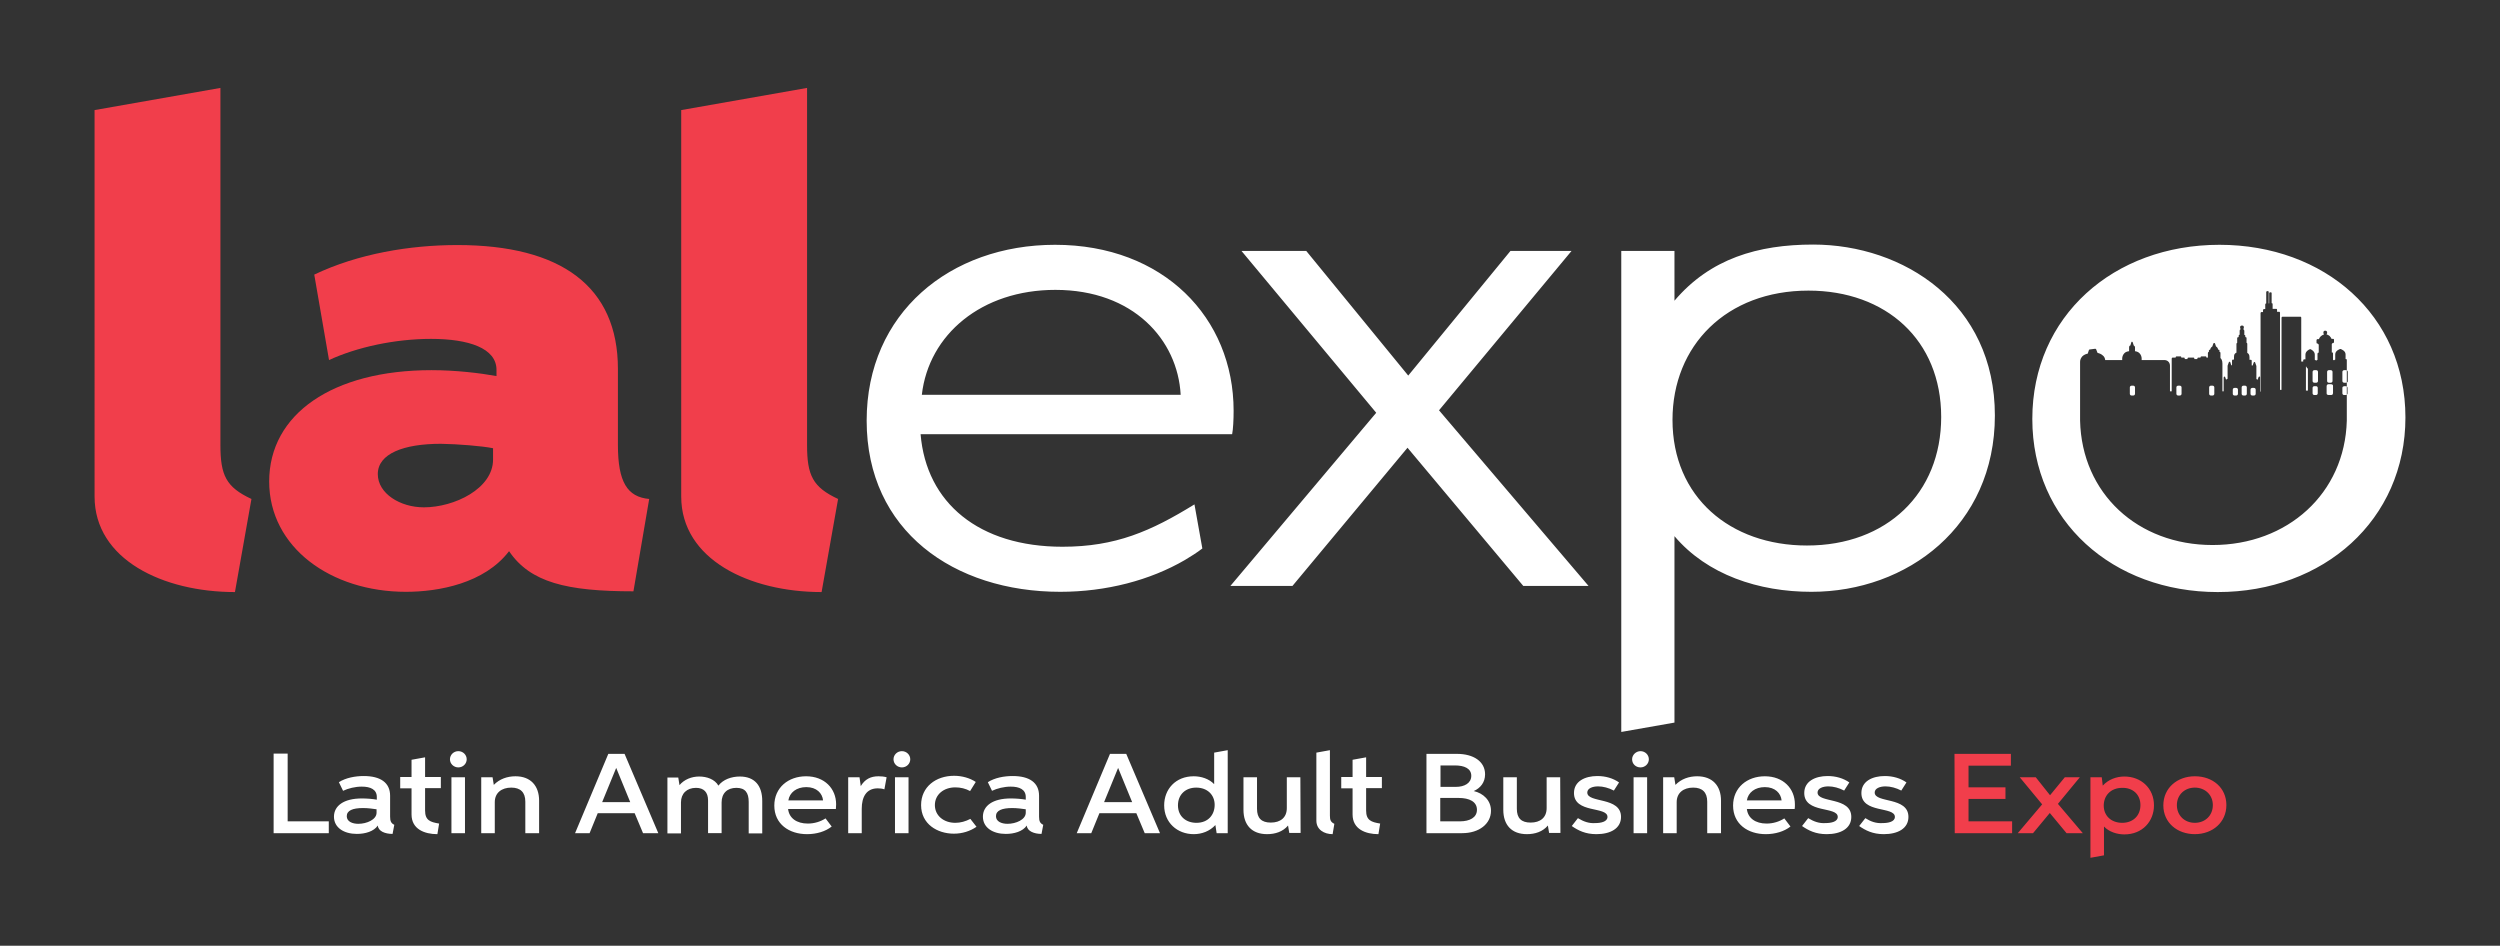
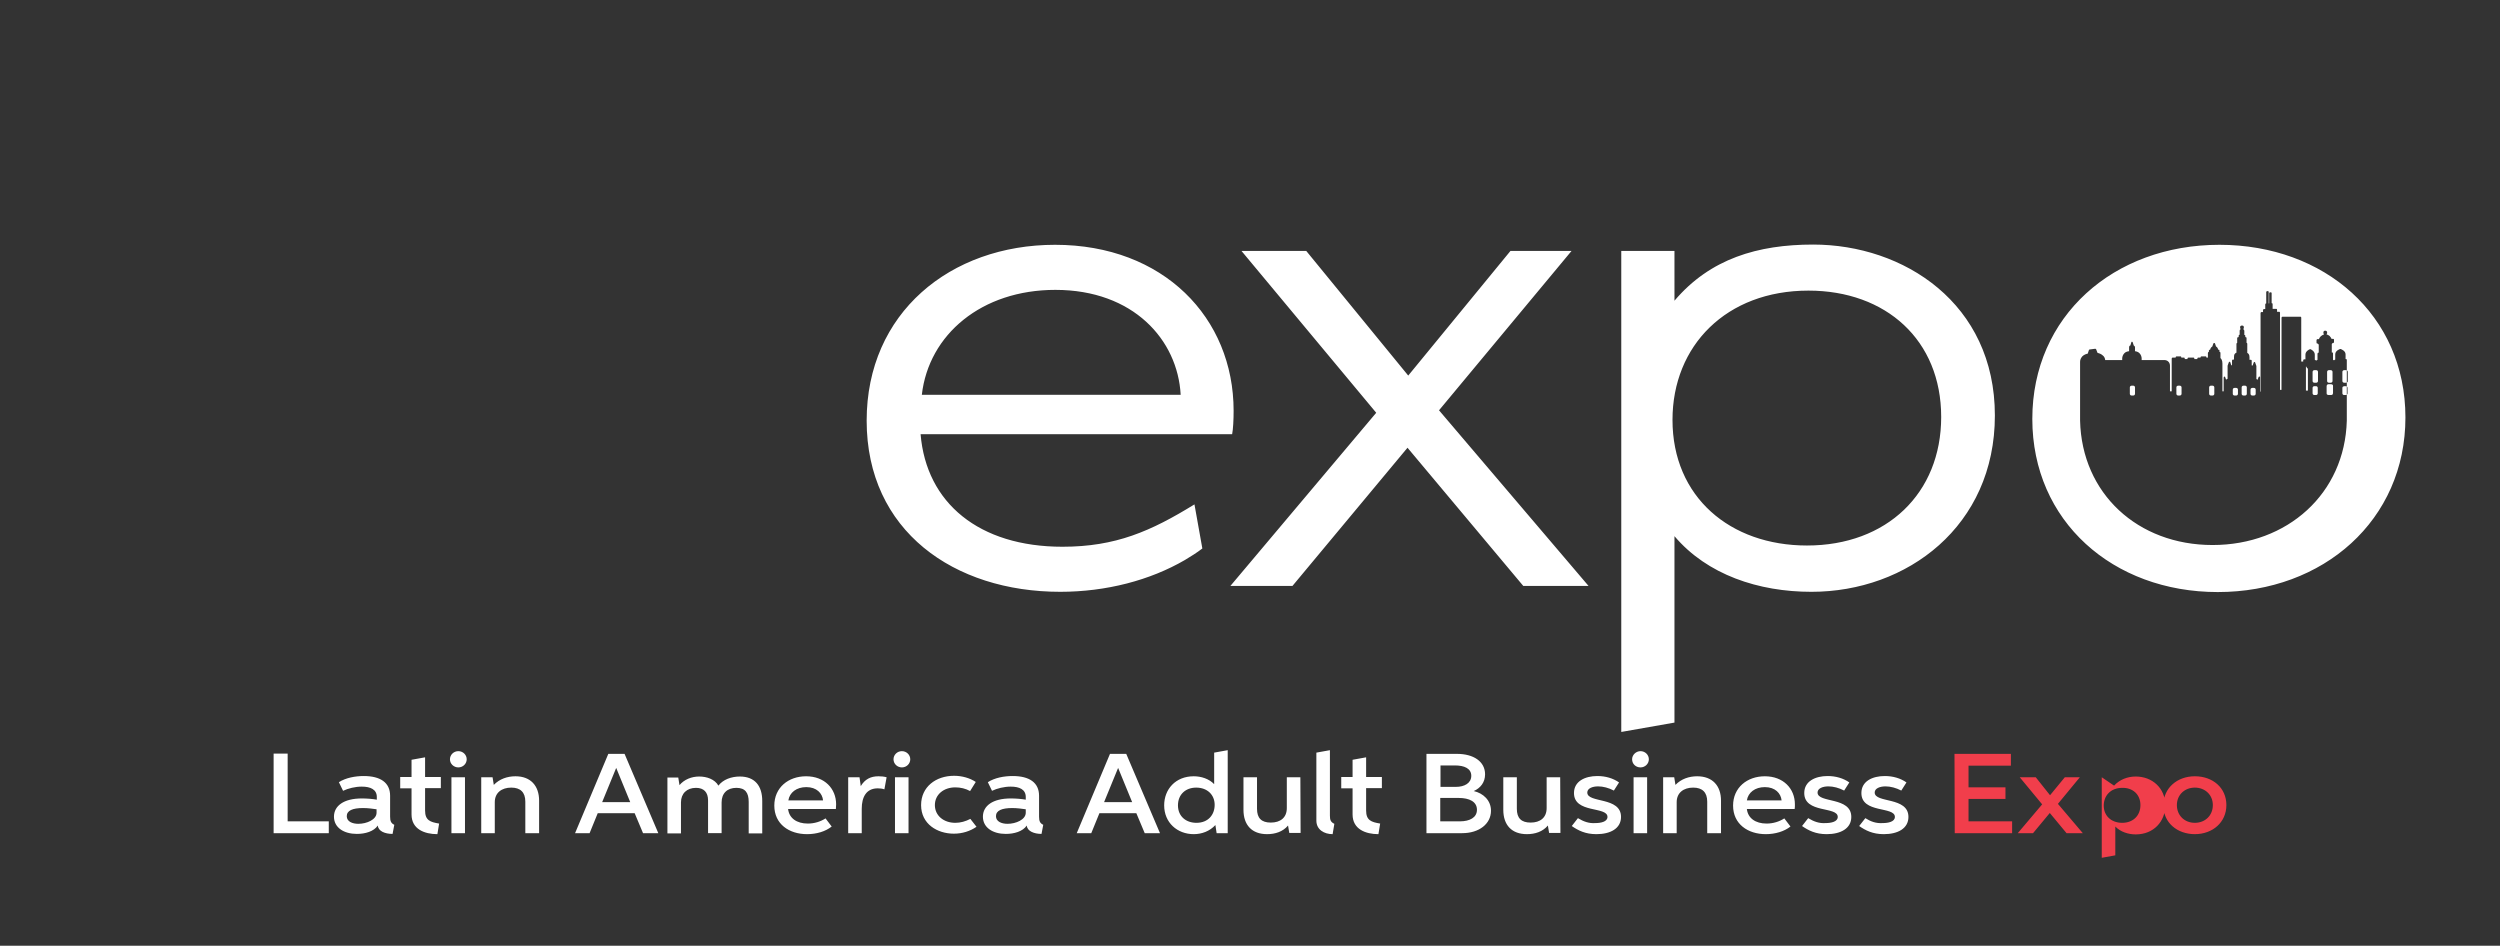
<svg xmlns="http://www.w3.org/2000/svg" version="1.1" id="Capa_1" x="0px" y="0px" viewBox="0 0 1015.1 384" style="enable-background:new 0 0 1015.1 384;" xml:space="preserve">
  <rect x="0" y="0" width="1015.1" height="384" fill="#333333" stroke="none" />
  <style type="text/css">
	.st0{fill:#F13E4B;}
	.st1{fill:#FFFFFF;}
</style>
  <g>
    <g>
      <g>
        <g>
-           <path class="st0" d="M38.4,201.6c0,25.6,27.8,38.8,57,38.8l6.7-37.8c-10.3-4.8-12.6-9.6-12.6-21.9v-145l-51.1,9V201.6      L38.4,201.6z M263.6,202.6c-8.9-0.8-12.7-6.9-12.7-21.9v-30.9c0-33.4-23-50.3-65.2-50.3c-19.2,0-40.3,3.5-58.1,12l6,34.7      c11.2-5.2,26.7-8.6,41.4-8.6c15.4,0,26.6,3.8,26.6,12.6v2.5c-6.6-1.2-16.5-2.4-26.4-2.4c-40.1,0-65.9,17.8-65.9,45.2      c0,26.8,25.1,44.8,55.5,44.8c13.3,0,31.9-3.4,41.9-16.5c8.6,12.7,23.4,16.3,50.5,16.3L263.6,202.6z M200.2,182v4.6      c0,11.8-15.7,19.4-28.1,19.4c-9.6,0-18.7-5.6-18.7-13.5c0-8.3,10.5-12.3,25.6-12.3C185.9,180.3,195.8,181.1,200.2,182z       M276.6,201.6c0,25.6,27.8,38.8,57,38.8l6.7-37.8c-10.3-4.8-12.6-9.6-12.6-21.9v-145l-51.1,9V201.6L276.6,201.6z" />
-         </g>
+           </g>
      </g>
      <path class="st1" d="M488.2,222.7l-3.2-17.9c-17.7,10.9-32,17.2-53.6,17.2c-33.9,0-55.3-17.8-57.6-45.7h126.5    c0.4-2,0.6-5.9,0.6-9.5c0-37.8-28.5-67.4-72.5-67.4c-42.6,0-76.5,27.7-76.5,71.4c0,44.8,35.5,69.5,78.6,69.5    c18.7,0,36.5-4.7,50.6-12.9C483.6,225.9,486,224.4,488.2,222.7 M850.8,141.6L850.8,141.6c0.2,0.1,0.2,0.1,0.3,0.2l0.6,1.5    c0.5,0.1,1.5,0.4,2.2,1.1c0.5,0.4,0.8,1,0.9,1.8h6.9v-0.6c0-0.6,0.2-1.5,0.9-2.2c0.4-0.4,1-0.7,1.9-0.8V141c0-0.5,0.3-0.7,0.5-0.7    l0.4-1.3c0-0.2,0.2-0.3,0.4-0.2c0.1,0,0.2,0.1,0.2,0.3l0.4,1.2c0.2,0.1,0.5,0.3,0.5,0.8v1.5c0.8,0.1,1.4,0.4,1.8,0.8    c0.7,0.7,0.9,1.6,0.9,2.2v0.6h9.3c0.3,0,1.1,0.1,1.6,0.7c0.3,0.3,0.6,0.9,0.6,1.6v10.4h0.7v-13.3c0-0.2,0.2-0.4,0.3-0.4h1.3v-0.1    c0-0.2,0.2-0.4,0.3-0.4h1.7c0.2,0,0.3,0.2,0.3,0.4v0.1h1.1c0.2,0,0.3,0.2,0.3,0.4v0.2h1.1v-0.2c0-0.2,0.2-0.4,0.3-0.4h2.2    c0.2,0,0.3,0.2,0.3,0.4v0.2h1.2v-0.2c0-0.2,0.2-0.4,0.3-0.4h1v-0.1c0-0.2,0.2-0.4,0.3-0.4h1.8c0.2,0,0.3,0.2,0.3,0.4v0.1h0.6v-1.9    c0-0.2,0.2-0.4,0.3-0.4h0.1v-0.5c0-0.2,0.2-0.4,0.3-0.4h0.2c0.1-0.4,0.3-1,0.9-1.3l0.4-1.2c0.1-0.2,0.3-0.3,0.5-0.2    c0.1,0,0.2,0.1,0.2,0.2l0.4,1.2c0.3,0.1,0.7,0.5,0.9,1.3h0.2c0.2,0,0.3,0.2,0.3,0.4v0.5h0.1c0.2,0,0.3,0.2,0.3,0.4v2.1    c0.3,0.2,0.8,0.9,0.8,2.2v11.3h0.5v-5.6c0-0.2,0.2-0.4,0.3-0.4c0.2,0,0.3,0.1,0.3,0.2l0.4,1.1l0,0c0.1-0.2,0.3-0.3,0.6-0.4v-5.2    v-0.1l0.5-1.4c0.1-0.2,0.3-0.3,0.4-0.2c0.1,0,0.2,0.1,0.2,0.2l0.4,1.2h0.3v-1.9c0-0.2,0.2-0.4,0.3-0.4h0.5v-1    c0-0.7,0.1-1.1,0.4-1.4c0.2-0.2,0.4-0.4,0.6-0.4v-3.6c0-0.2,0.2-0.4,0.3-0.4l0,0v-1.9c0-0.2,0.2-0.4,0.4-0.4h0.2v-0.6    c0-0.2,0.2-0.4,0.3-0.4h0.1v-1.5c0-0.2,0-0.6,0.4-0.7v-0.2c-0.1,0-0.2-0.2-0.2-0.3v-0.5c0-0.2,0.1-0.3,0.2-0.3    c0-0.1,0.2-0.2,0.3-0.2h0.5c0.2,0,0.3,0.1,0.3,0.2c0.1,0,0.2,0.2,0.2,0.3v0.5c0,0.1-0.1,0.3-0.2,0.3v0.2c0.2,0.1,0.4,0.3,0.4,0.8    v1.5h0.1c0.2,0,0.3,0.1,0.3,0.4v0.5h0.2c0.2,0,0.3,0.2,0.3,0.4v1.9l0,0c0.2,0,0.3,0.2,0.3,0.4v3.7c0.2,0.1,0.4,0.2,0.6,0.5    c0.2,0.3,0.3,0.7,0.3,1.3v1h0.6c0.2,0,0.3,0.1,0.3,0.4v1.9h0.4l0.4-1.2c0.1-0.2,0.3-0.3,0.4-0.2c0.1,0,0.2,0.1,0.2,0.2l0.5,1.4    v0.1v5.2c0.2,0.1,0.4,0.2,0.5,0.3l0.4-1.1c0.1-0.2,0.3-0.3,0.4-0.2c0.1,0,0.2,0.2,0.2,0.3v5.8h0.2v-31.9c0-0.2,0.2-0.4,0.3-0.4    h0.7v-0.8c0-0.2,0.2-0.4,0.3-0.4h0.6v-1.9c0-0.2,0.2-0.4,0.3-0.4h0.1v-1.8l0,0v-2.8c0-0.2,0.2-0.3,0.3-0.4l0,0l0,0h0.4l0,0l0,0    c0.2,0,0.3,0.2,0.3,0.4v4.6h0.2v-1.3l0,0v-2.8c0-0.2,0.1-0.3,0.3-0.4l0,0l0,0l0,0l0,0h0.4l0,0l0,0l0,0l0,0c0.2,0,0.3,0.2,0.3,0.3    v4.1h0.1c0.2,0,0.3,0.2,0.3,0.4v1.9h1.5c0.2,0,0.3,0.1,0.3,0.4v0.8h0.9c0.2,0,0.3,0.2,0.3,0.4v31.3h0.6V129c0-0.2,0.2-0.4,0.3-0.4    h6.7h0.7l0,0l0,0c0.2,0,0.3,0.2,0.3,0.4v17.8h0.1h0.7v-0.5c0-0.2,0.2-0.4,0.4-0.4h0.5V144c0-1.4,1.5-2.1,1.8-2.2l0,0    c0.1,0,0.2,0,0.3,0l0,0c0.2,0.1,1.7,0.8,1.7,2.2v2.1l0.6,0.3l0.5-0.3v-2.5c0-0.2,0.2-0.4,0.3-0.4h0.2v-3.3    c-0.1-0.1-0.3-0.2-0.4-0.4h-0.2c-0.2,0-0.3-0.2-0.3-0.4v-1c0-0.2,0.2-0.4,0.3-0.4h0.7c0.1-0.3,0.2-0.6,0.5-0.9l0,0    c0.1-0.1,0.2-0.2,0.3-0.3c0.3-0.3,0.7-0.5,1.2-0.7v-0.2c-0.1,0-0.2-0.2-0.2-0.3v-0.5c0-0.1,0.1-0.3,0.2-0.3c0-0.1,0.2-0.2,0.3-0.2    l0,0l0,0l0,0l0,0l0,0l0,0h0.5l0,0l0,0l0,0l0,0l0,0l0,0c0.1,0,0.2,0.1,0.3,0.2c0.1,0,0.2,0.2,0.2,0.3v0.5c0,0.1-0.1,0.3-0.2,0.3    v0.2c0.5,0.1,0.9,0.4,1.2,0.6c0.4,0.4,0.7,0.9,0.8,1.2l0,0h0.7l0,0l0,0l0,0l0,0c0.2,0,0.3,0.2,0.3,0.3v1c0,0.2-0.2,0.3-0.3,0.4    l0,0l0,0h-0.3l0,0c-0.1,0.1-0.2,0.3-0.3,0.4v3.4l0,0h0.2l0,0l0,0l0,0l0,0c0.2,0,0.3,0.2,0.3,0.4v2.6l0.4,0.2l0.3-0.2l0,0l0.2-0.1    v-2.1c0-1.5,1.7-2.1,2-2.2l0,0h0.1l0,0l0,0l0,0l0,0l0,0l0,0l0,0l0,0l0,0l0,0l0,0l0,0l0,0h0.1l0,0c0.2,0.1,2,0.7,2,2.2v1.9l0,0h0.2    l0,0l0,0l0,0l0,0c0.2,0,0.3,0.2,0.3,0.3l0,0v0.5v2.2v9v13l0,0c-0.8,29.6-24.1,50.5-54.5,50.5s-53.1-20.9-53.8-50.5l0,0v0.2v-0.9    l0,0l0,0l0,0l0,0l0,0l0,0l0,0l0,0l0,0l0,0l0,0l0,0l0,0l0,0l0,0l0,0l0,0l0,0l0,0l0,0l0,0c0-0.3,0-0.6,0-0.9v-1.1v-21.2    c0-0.9,0.4-1.6,0.9-2.2c0.7-0.7,1.6-1,2.2-1.1l0.5-1.5c0-0.1,0.2-0.2,0.3-0.2l0,0l0,0l0,0l0,0l0,0l0,0l0,0l0,0L850.8,141.6    L850.8,141.6z M936.3,148.8v9.8h0.8v-8.9c-0.2-0.1-0.5-0.4-0.6-0.8h-0.1C936.4,148.9,936.4,148.9,936.3,148.8z M914.5,157.5h0.7    c0.2,0,0.4,0.1,0.5,0.2c0.1,0.1,0.2,0.3,0.2,0.5v1.7c0,0.2-0.1,0.4-0.2,0.5c-0.1,0.1-0.3,0.2-0.5,0.2h-0.7c-0.2,0-0.4-0.1-0.5-0.2    l0,0c-0.1-0.1-0.2-0.3-0.2-0.5v-1.7c0-0.2,0.1-0.4,0.2-0.5C914.2,157.6,914.3,157.5,914.5,157.5z M907.3,157.5h0.7    c0.2,0,0.4,0.1,0.5,0.2c0.1,0.1,0.2,0.3,0.2,0.5v1.7c0,0.2-0.1,0.4-0.2,0.5c-0.1,0.1-0.3,0.2-0.5,0.2h-0.7c-0.2,0-0.4-0.1-0.5-0.2    l0,0c-0.1-0.1-0.2-0.3-0.2-0.5v-1.7c0-0.2,0.1-0.4,0.2-0.5C906.9,157.6,907.1,157.5,907.3,157.5z M939.7,150.3h0.8    c0.2,0,0.4,0.1,0.5,0.2c0.1,0.1,0.2,0.3,0.2,0.5v3.7c0,0.2-0.1,0.4-0.2,0.5s-0.3,0.2-0.5,0.2h-0.8c-0.2,0-0.4-0.1-0.5-0.2    s-0.2-0.3-0.2-0.5V151c0-0.2,0.1-0.4,0.2-0.5S939.5,150.3,939.7,150.3z M953.2,155.1l-0.1,0.1c-0.1,0.1-0.3,0.2-0.5,0.2h-0.8    c-0.2,0-0.4-0.1-0.5-0.2s-0.2-0.3-0.2-0.5V151c0-0.2,0.1-0.4,0.2-0.5c0.1-0.1,0.3-0.2,0.5-0.2l0,0l0,0l0,0l0,0l0,0l0,0l0,0h0.8    l0,0l0,0l0,0l0,0l0,0l0,0l0,0l0,0c0.2,0,0.3,0.1,0.5,0.2c0.1,0.1,0.2,0.3,0.2,0.5v3.7C953.3,154.9,953.3,155,953.2,155.1    L953.2,155.1z M945.6,150.3h0.8c0.2,0,0.4,0.1,0.5,0.2c0.1,0.1,0.2,0.3,0.2,0.5v3.7c0,0.2-0.1,0.4-0.2,0.5s-0.3,0.2-0.5,0.2h-0.8    c-0.2,0-0.4-0.1-0.5-0.2s-0.2-0.3-0.2-0.5V151c0-0.2,0.1-0.4,0.2-0.5S945.4,150.3,945.6,150.3z M945.5,156h1    c0.2,0,0.4,0.1,0.6,0.2s0.2,0.4,0.2,0.6v2.8c0,0.2-0.1,0.4-0.2,0.6l0,0c-0.2,0.1-0.3,0.2-0.6,0.2h-1c-0.2,0-0.4-0.1-0.6-0.2l0,0    c-0.2-0.1-0.2-0.4-0.2-0.6v-2.8c0-0.2,0.1-0.4,0.2-0.6l0,0C945.1,156.1,945.3,156,945.5,156z M951.8,156.8h0.7    c0.2,0,0.4,0.1,0.5,0.2s0.2,0.3,0.2,0.5v2.2c0,0.2-0.1,0.4-0.2,0.5l0,0c-0.1,0.1-0.3,0.2-0.5,0.2h-0.7c-0.2,0-0.4-0.1-0.5-0.2l0,0    c-0.1-0.1-0.2-0.3-0.2-0.5v-2.2c0-0.2,0.1-0.4,0.2-0.5l0,0C951.5,156.9,951.7,156.8,951.8,156.8z M939.7,156.8h0.7    c0.2,0,0.4,0.1,0.5,0.2c0.1,0.1,0.2,0.3,0.2,0.5v2.2c0,0.2-0.1,0.4-0.2,0.5l0,0c-0.1,0.1-0.3,0.2-0.5,0.2h-0.7    c-0.2,0-0.4-0.1-0.5-0.2s-0.2-0.3-0.2-0.5v-2.2c0-0.2,0.1-0.4,0.2-0.5C939.3,156.9,939.5,156.8,939.7,156.8z M910.9,156.6h0.7    c0.2,0,0.4,0.1,0.5,0.2c0.1,0.1,0.2,0.3,0.2,0.5v2.6c0,0.2-0.1,0.4-0.2,0.5c-0.1,0.1-0.3,0.2-0.5,0.2h-0.7c-0.2,0-0.4-0.1-0.5-0.2    l0,0c-0.1-0.1-0.2-0.3-0.2-0.5v-2.6c0-0.2,0.1-0.4,0.2-0.5l0,0C910.5,156.7,910.7,156.6,910.9,156.6z M897.7,156.6h0.7    c0.2,0,0.4,0.1,0.5,0.2l0,0c0.1,0.1,0.2,0.3,0.2,0.5v2.6c0,0.2-0.1,0.4-0.2,0.5c-0.1,0.1-0.3,0.2-0.5,0.2h-0.7    c-0.2,0-0.4-0.1-0.5-0.2l0,0c-0.1-0.1-0.2-0.3-0.2-0.5v-2.6c0-0.2,0.1-0.4,0.2-0.5S897.5,156.6,897.7,156.6z M884.4,156.6h0.7    c0.2,0,0.4,0.1,0.5,0.2c0.1,0.1,0.2,0.3,0.2,0.5v2.6c0,0.2-0.1,0.4-0.2,0.5c-0.1,0.1-0.3,0.2-0.5,0.2h-0.7c-0.2,0-0.4-0.1-0.5-0.2    s-0.2-0.3-0.2-0.5v-2.6c0-0.2,0.1-0.4,0.2-0.5l0,0C884,156.7,884.2,156.6,884.4,156.6z M865.5,156.6h0.7c0.2,0,0.4,0.1,0.5,0.2    l0,0c0.1,0.1,0.2,0.3,0.2,0.5v2.6c0,0.2-0.1,0.4-0.2,0.5c-0.1,0.1-0.3,0.2-0.5,0.2h-0.7c-0.2,0-0.4-0.1-0.5-0.2l0,0    c-0.1-0.1-0.2-0.3-0.2-0.5v-2.6c0-0.2,0.1-0.4,0.2-0.5S865.3,156.6,865.5,156.6z M374.3,160.3c2.8-24.5,24.3-42.6,54.2-42.6    c31.7,0,49.7,20.3,50.9,42.6H374.3z M499.6,237.9h25.2l46.7-56.1l47,56.1H645l-60.7-71.3l53.8-64.7h-24.8l-41.5,50.6l-41.4-50.6    h-26.3l54.7,65.7L499.6,237.9z M679.9,101.9h-21.6v195.3l21.6-3.8v-75.7c13.3,15.7,34.2,22.6,55.6,22.6    c38.9,0,74.5-26.7,74.5-71.6c0-45.6-37.1-69.4-73.8-69.4c-22.4,0-41.8,5.7-56.3,22.8V101.9L679.9,101.9z M788.2,169.3    c0,31-22.1,52.2-54.5,52.2c-31.2,0-54.6-19.7-54.6-51c0-30.2,21.9-52.5,55.2-52.5C765.8,118,788.2,138.1,788.2,169.3z     M900.5,240.4c42.9,0,76.2-29.2,76.2-70.9c0-41.6-32.9-70.1-75.5-70.1c-43,0-76,29-76,70.7C825.2,211.6,857.9,240.4,900.5,240.4z" />
      <path class="st1" d="M757.4,332.2l-2.5,3.2c2.6,1.8,5.5,3.3,10,3.3c5.7,0,10-2.3,10-7c0-8.3-13.7-5.5-13.7-9.9    c0-1.7,2.1-2.5,4.4-2.5c2,0,4.3,0.6,6.4,1.7l2.1-3.3c-2.4-1.7-5.5-2.6-8.8-2.6c-5,0-9.5,2.1-9.5,6.9c0,8.4,13.6,5.3,13.6,9.7    c0,2-2.8,2.5-4.9,2.5C761.8,334.4,759.6,333.6,757.4,332.2 M734.2,332.2l-2.5,3.2c2.6,1.8,5.5,3.3,10,3.3c5.7,0,10-2.3,10-7    c0-8.3-13.7-5.5-13.7-9.9c0-1.7,2.1-2.5,4.4-2.5c2,0,4.3,0.6,6.4,1.7l2.1-3.3c-2.4-1.7-5.5-2.6-8.8-2.6c-5,0-9.5,2.1-9.5,6.9    c0,8.4,13.6,5.3,13.6,9.7c0,2-2.8,2.5-4.9,2.5C738.7,334.4,736.5,333.6,734.2,332.2z M709.3,325c0.5-3.2,3.3-5.4,7.3-5.4    c4.2,0,6.5,2.5,6.8,5.4H709.3z M727,335.6l-2.5-3.3c-2,1.3-4.5,2.1-7.2,2.1c-4.5,0-7.6-2.2-8-5.9h19.4c0.1-0.5,0.1-1.2,0.1-1.9    c0-6.4-4.7-11.4-12.2-11.4c-7.2,0-12.9,4.6-12.9,11.9c0,7.5,6,11.6,13.3,11.6C720.8,338.7,724.5,337.6,727,335.6z M698.8,338.3    v-13.2c0-6.1-3.5-9.9-9.7-9.9c-3.3,0-6.5,1.1-8.8,3.5l-0.5-3.1h-4.5v22.7h5.5v-12.6c0-3.8,2.8-5.9,6.7-5.9c3.7,0,5.7,1.9,5.7,5.7    v12.8H698.8L698.8,338.3z M663.3,338.3h5.5v-22.7h-5.5V338.3z M666.1,311.6c1.9,0,3.4-1.5,3.4-3.3s-1.5-3.3-3.4-3.3    c-1.8,0-3.4,1.5-3.4,3.3C662.7,310.2,664.2,311.6,666.1,311.6z M640.7,332.2l-2.5,3.2c2.6,1.8,5.5,3.3,10,3.3c5.7,0,10-2.3,10-7    c0-8.3-13.7-5.5-13.7-9.9c0-1.7,2.1-2.5,4.4-2.5c2,0,4.3,0.6,6.4,1.7l2.1-3.3c-2.4-1.7-5.5-2.6-8.8-2.6c-5,0-9.5,2.1-9.5,6.9    c0,8.4,13.6,5.3,13.6,9.7c0,2-2.8,2.5-4.9,2.5C645.2,334.4,643,333.6,640.7,332.2z M633.5,315.6H628v12.5c0,3.9-2.6,5.9-6.5,5.9    c-3.8,0-5.6-1.8-5.6-5.6v-12.8h-5.5v13.2c0,6.2,3.4,9.9,9.6,9.9c3.3,0,6.4-1,8.5-3.5l0.5,3h4.6L633.5,315.6L633.5,315.6z     M590.8,310.8c3.7,0,6.6,1.2,6.6,4.2s-2.8,4.5-6.2,4.5h-6.3v-8.7H590.8z M592.3,324c4.3,0,7.4,1.5,7.4,4.8c0,3.2-3,4.7-6.9,4.7h-8    V324H592.3L592.3,324z M579.2,306.1v32.2h14.5c6.9,0,11.7-3.8,11.7-9.1c0-4.2-3.1-7.1-7-8c2.7-1.2,4.6-3.5,4.6-6.8    c0-5.2-4.7-8.3-11.4-8.3L579.2,306.1L579.2,306.1z M544.6,320.1h4.6v10.6c0,6,5.3,8,10.5,8l0.7-4.3c-3.6-0.6-5.7-1.3-5.7-5.3V320    h6.4v-4.5h-6.4v-8l-5.5,1v7h-4.6V320.1z M534.5,333.2c0,3.7,3.2,5.5,6.6,5.5l0.7-4.2c-1.5-0.7-1.8-1.6-1.8-3.3v-26.6l-5.5,1V333.2    L534.5,333.2z M528,315.6h-5.5v12.5c0,3.9-2.6,5.9-6.5,5.9c-3.8,0-5.6-1.8-5.6-5.6v-12.8h-5.5v13.2c0,6.2,3.4,9.9,9.6,9.9    c3.3,0,6.4-1,8.5-3.5l0.5,3h4.6L528,315.6L528,315.6z M485.8,334.1c-4.2,0-7.5-2.6-7.5-7.1c0-4.4,3.1-7.2,7.4-7.2    c4.5,0,7.5,2.9,7.5,7C493.2,330.8,490.6,334.1,485.8,334.1z M494,338.3h4.5v-33.7l-5.5,1v12.8c-2.1-2.2-5.3-3.2-8.3-3.2    c-7.4,0-12,5.3-12,11.8c0,7,5.3,11.7,12,11.7c3.3,0,6.5-1.2,8.8-3.7L494,338.3z M448.3,325.7l5.7-13.9l5.7,13.9H448.3z     M464.8,338.3h6.2l-13.7-32.2h-6.6l-13.5,32.2h5.9l3.3-8.1h15L464.8,338.3z M416.5,328.6v1.4c0,2.8-4,4.5-7.4,4.5    c-2.4,0-4.7-0.9-4.7-3.1c0-2.3,2.4-3.3,6.6-3.3C413,328.1,415.1,328.4,416.5,328.6z M423.6,334.9c-1.3-0.6-1.7-1.5-1.7-3.3v-8.5    c0-5.3-3.9-8-10.7-8c-3.5,0-7.3,0.7-10.1,2.5l1.7,3.5c2.1-1,4.9-1.7,7.6-1.7c3.6,0,6.1,1.2,6.1,4.2v1.1c-1.7-0.3-3.9-0.5-6.1-0.5    c-7.3,0-11.3,3-11.3,7.4c0,4.5,4.1,7,9.3,7c3.4,0,6.9-1,8.5-3.4c0.2,2.3,3,3.4,6,3.4L423.6,334.9z M394,332.5    c-1.9,1-4,1.6-6.1,1.6c-4.7,0-8.3-2.9-8.3-7.2c0-4.3,3.6-7.2,8.3-7.2c2.1,0,4.2,0.5,6,1.5l2.3-3.7c-2.4-1.6-5.6-2.5-8.8-2.5    c-7.4,0-13.4,4.5-13.4,11.9c0,7.7,6.6,11.6,13.3,11.6c3.4,0,6.6-1,9.2-2.8L394,332.5z M363.4,338.3h5.5v-22.7h-5.5V338.3z     M366.2,311.6c1.9,0,3.4-1.5,3.4-3.3s-1.5-3.3-3.4-3.3s-3.4,1.5-3.4,3.3C362.8,310.2,364.4,311.6,366.2,311.6z M344.4,338.3h5.5    v-9.9c0-4.7,1.8-8.3,6.5-8.3c0.9,0,1.8,0.1,2.7,0.4l0.9-4.9c-1.1-0.3-2.2-0.4-3.3-0.4c-3.2,0-5.5,1.2-7.2,4l-0.5-3.6h-4.6V338.3    L344.4,338.3z M320.1,325c0.5-3.2,3.3-5.4,7.3-5.4c4.2,0,6.5,2.5,6.8,5.4H320.1z M337.7,335.6l-2.5-3.3c-2,1.3-4.5,2.1-7.2,2.1    c-4.5,0-7.6-2.2-8-5.9h19.4c0-0.5,0.1-1.2,0.1-1.9c0-6.4-4.7-11.4-12.2-11.4c-7.2,0-12.9,4.6-12.9,11.9c0,7.5,6,11.6,13.3,11.6    C331.6,338.7,335.2,337.6,337.7,335.6z M276.5,338.3v-12.5c0-3.6,2.4-5.9,6.1-5.9c3.2,0,4.9,1.8,4.9,5.1v13.3h5.5v-12.5    c0-3.7,2.3-5.9,6-5.9c3.6,0,5,2,5,5.7v12.8h5.5v-13.2c0-6.1-3-9.9-9.1-9.9c-3.4,0-6.8,1.2-8.7,3.7c-1.5-2.6-4.7-3.7-7.8-3.7    c-3.1,0-6.1,1.2-8,3.5l-0.5-3.1H271v22.7h5.5V338.3z M244.5,325.7l5.7-13.9l5.7,13.9H244.5z M261.1,338.3h6.2l-13.7-32.2H247    l-13.5,32.2h5.9l3.3-8.1h15L261.1,338.3z M218.9,338.3v-13.2c0-6.1-3.5-9.9-9.6-9.9c-3.3,0-6.5,1.1-8.8,3.5l-0.5-3.1h-4.6v22.7    h5.5v-12.6c0-3.8,2.8-5.9,6.7-5.9c3.7,0,5.7,1.9,5.7,5.7v12.8H218.9L218.9,338.3z M183.3,338.3h5.5v-22.7h-5.5V338.3z     M186.1,311.6c1.9,0,3.4-1.5,3.4-3.3s-1.5-3.3-3.4-3.3s-3.4,1.5-3.4,3.3C182.7,310.2,184.3,311.6,186.1,311.6z M162.5,320.1h4.6    v10.6c0,6,5.3,8,10.5,8l0.7-4.3c-3.6-0.6-5.7-1.3-5.7-5.3V320h6.4v-4.5h-6.4v-8l-5.5,1v7h-4.6V320.1L162.5,320.1z M152.9,328.6    v1.4c0,2.8-4,4.5-7.4,4.5c-2.4,0-4.7-0.9-4.7-3.1c0-2.3,2.4-3.3,6.6-3.3C149.4,328.1,151.6,328.4,152.9,328.6z M160.1,334.9    c-1.3-0.6-1.7-1.5-1.7-3.3v-8.5c0-5.3-3.9-8-10.7-8c-3.4,0-7.3,0.7-10.1,2.5l1.7,3.5c2.1-1,4.9-1.7,7.6-1.7c3.6,0,6.1,1.2,6.1,4.2    v1.1c-1.7-0.3-3.9-0.5-6.1-0.5c-7.3,0-11.3,3-11.3,7.4c0,4.5,4.1,7,9.3,7c3.4,0,6.9-1,8.5-3.4c0.2,2.3,2.9,3.4,6,3.4L160.1,334.9z     M111.1,338.3h22.4v-4.8h-16.7V306h-5.7C111.1,306,111.1,338.3,111.1,338.3z" />
      <g>
        <g>
-           <path class="st0" d="M891.2,334.1c-4.2,0-7.3-3-7.3-7.2s3.2-7.1,7.3-7.1s7.3,2.9,7.3,7.1S895.4,334.1,891.2,334.1 M891.2,338.7      c7.2,0,12.8-4.8,12.8-11.8s-5.5-11.7-12.8-11.7c-7.2,0-12.8,4.8-12.8,11.8S884,338.7,891.2,338.7z M869.1,326.9      c0,4.4-3.1,7.2-7.4,7.2c-4.5,0-7.5-2.9-7.5-7c0-3.9,2.7-7.2,7.5-7.2C865.9,319.8,869.1,322.5,869.1,326.9z M853.4,315.6h-4.6      v32.7l5.5-1v-11.7c2.1,2.2,5.3,3.2,8.3,3.2c7.3,0,12-5.3,12-11.8c0-7-5.3-11.7-12-11.7c-3.3,0-6.5,1.2-8.8,3.7L853.4,315.6z       M819.3,338.3h6.2l6.8-8.2l6.8,8.2h6.6l-10.1-11.9l8.9-10.8h-6.1l-6,7.3l-5.8-7.3h-6.5l9.1,11L819.3,338.3z M793.7,338.3H817      v-4.8h-17.7v-9.1h15v-4.7h-15v-8.8h17.2v-4.8h-22.9L793.7,338.3L793.7,338.3z" />
+           <path class="st0" d="M891.2,334.1c-4.2,0-7.3-3-7.3-7.2s3.2-7.1,7.3-7.1s7.3,2.9,7.3,7.1S895.4,334.1,891.2,334.1 M891.2,338.7      c7.2,0,12.8-4.8,12.8-11.8s-5.5-11.7-12.8-11.7c-7.2,0-12.8,4.8-12.8,11.8S884,338.7,891.2,338.7z M869.1,326.9      c0,4.4-3.1,7.2-7.4,7.2c-4.5,0-7.5-2.9-7.5-7c0-3.9,2.7-7.2,7.5-7.2C865.9,319.8,869.1,322.5,869.1,326.9z M853.4,315.6v32.7l5.5-1v-11.7c2.1,2.2,5.3,3.2,8.3,3.2c7.3,0,12-5.3,12-11.8c0-7-5.3-11.7-12-11.7c-3.3,0-6.5,1.2-8.8,3.7L853.4,315.6z       M819.3,338.3h6.2l6.8-8.2l6.8,8.2h6.6l-10.1-11.9l8.9-10.8h-6.1l-6,7.3l-5.8-7.3h-6.5l9.1,11L819.3,338.3z M793.7,338.3H817      v-4.8h-17.7v-9.1h15v-4.7h-15v-8.8h17.2v-4.8h-22.9L793.7,338.3L793.7,338.3z" />
        </g>
      </g>
    </g>
  </g>
</svg>